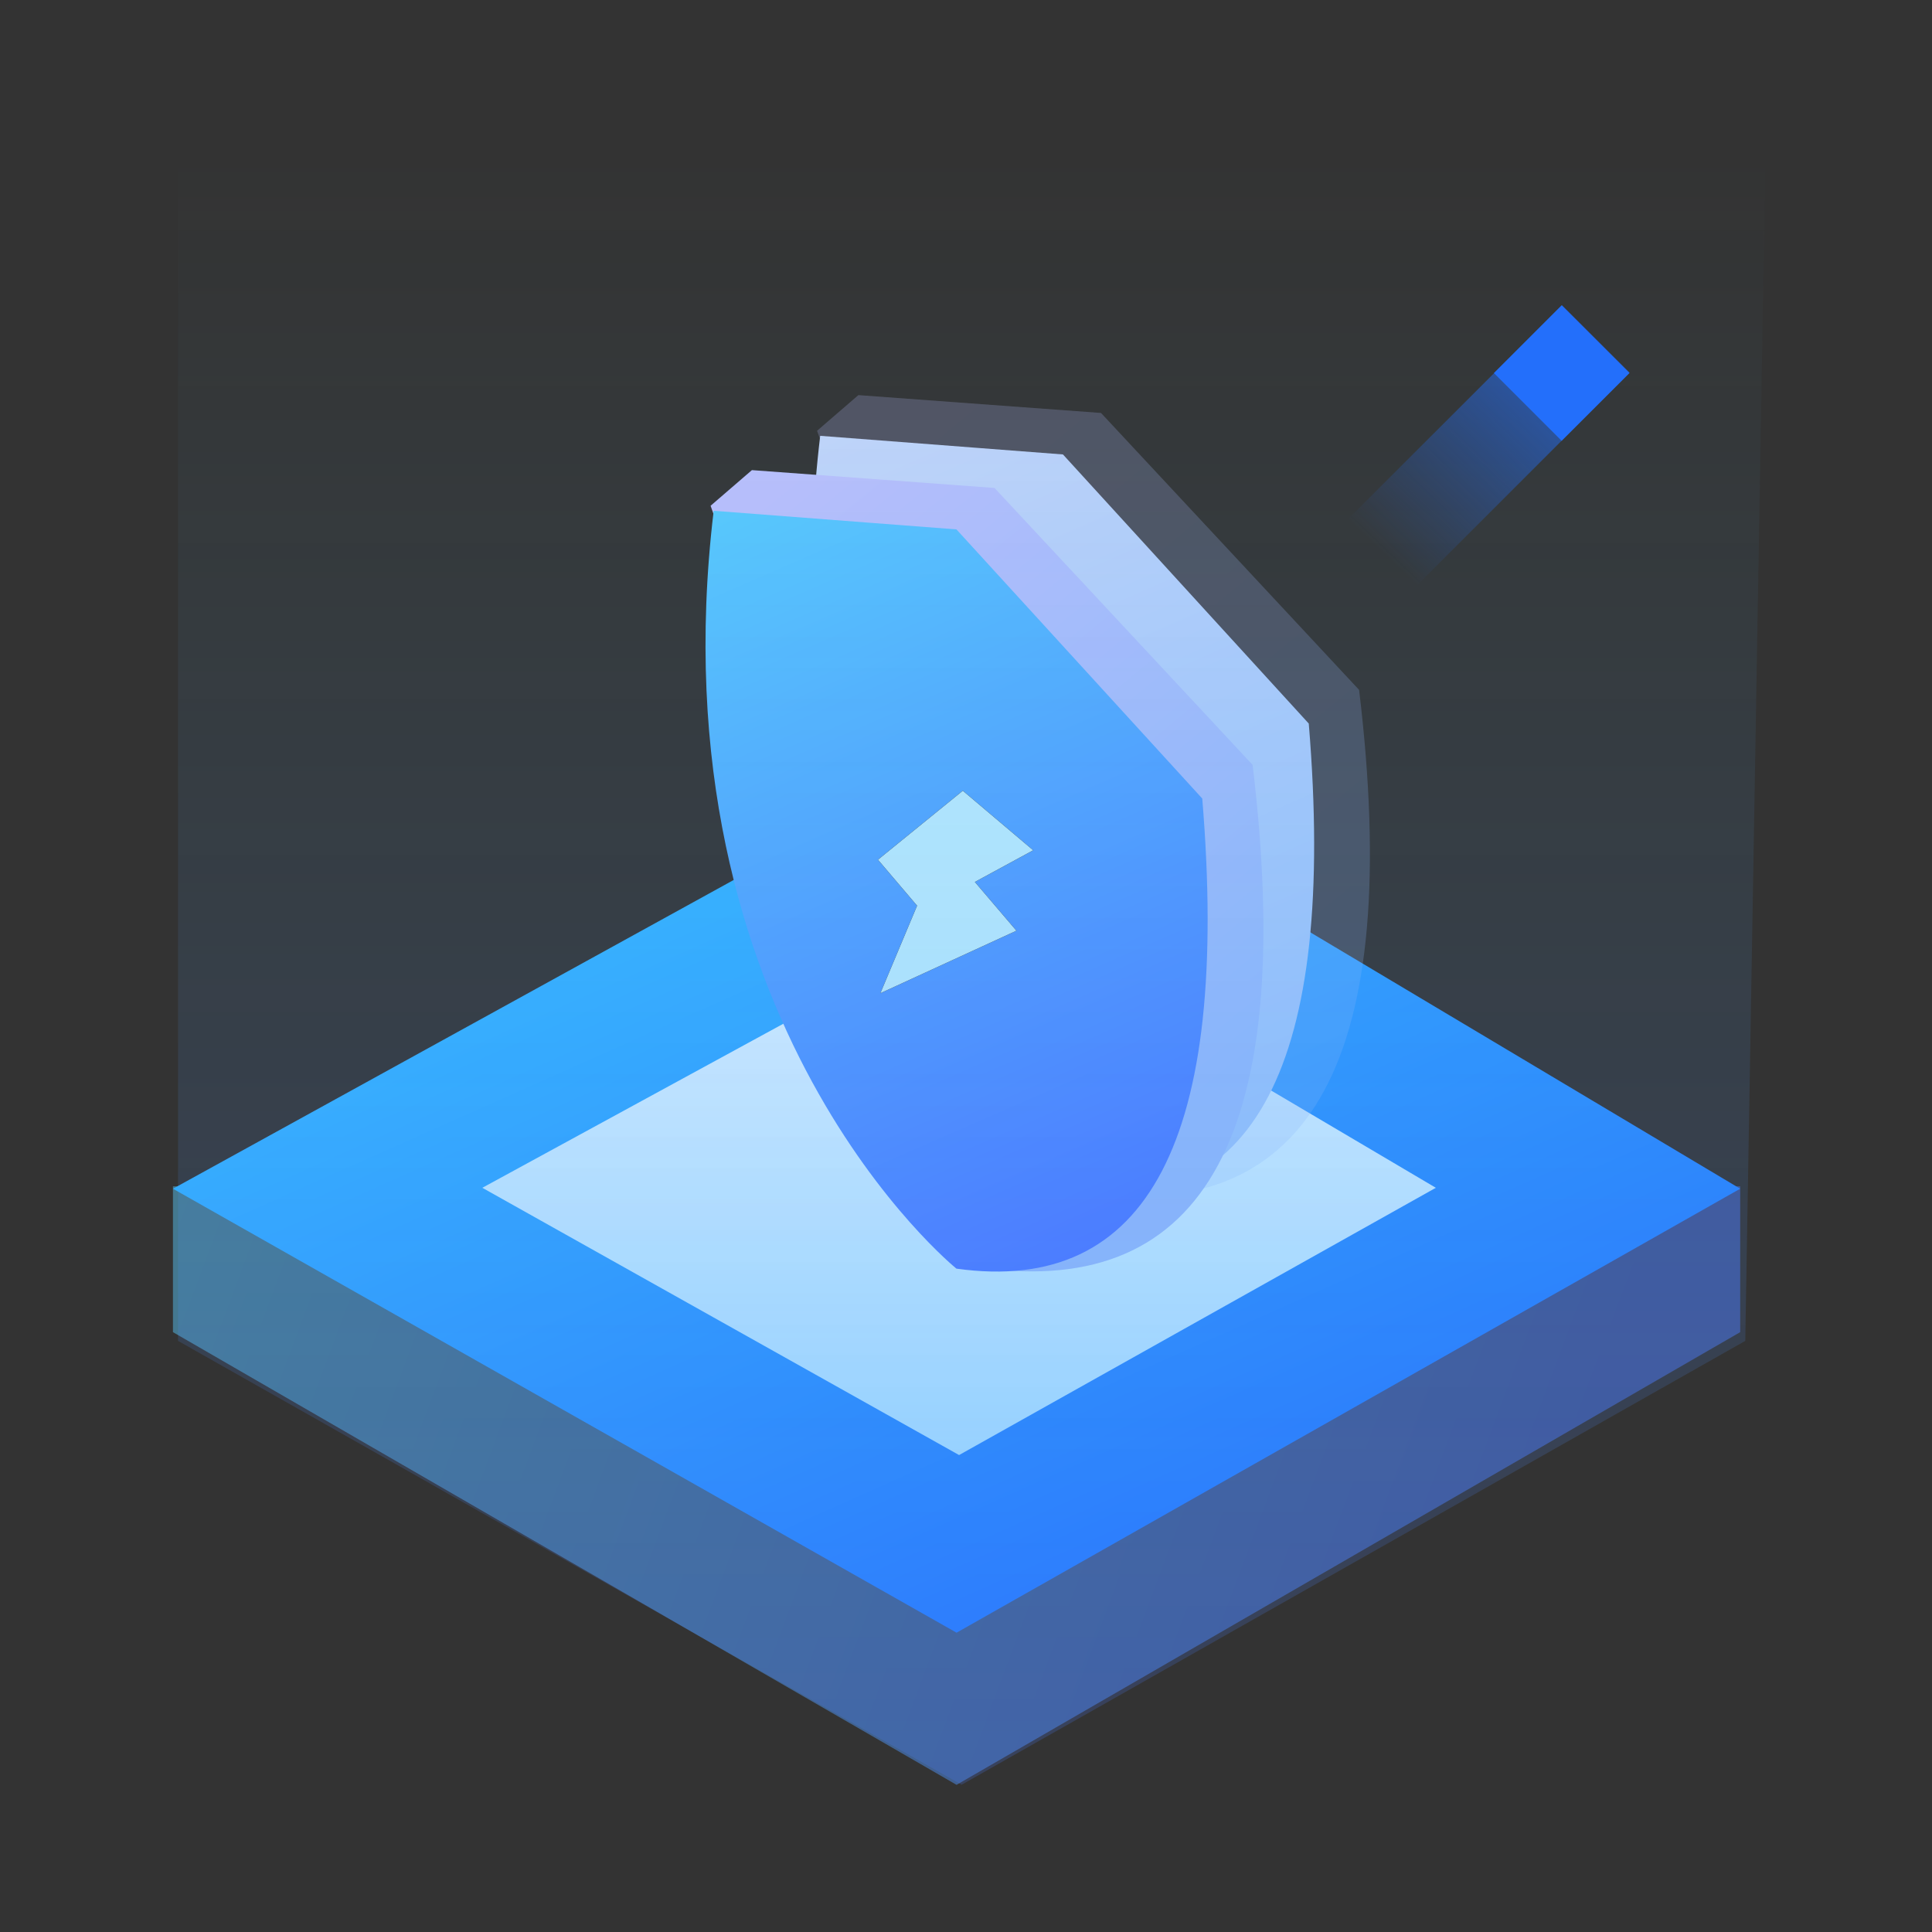
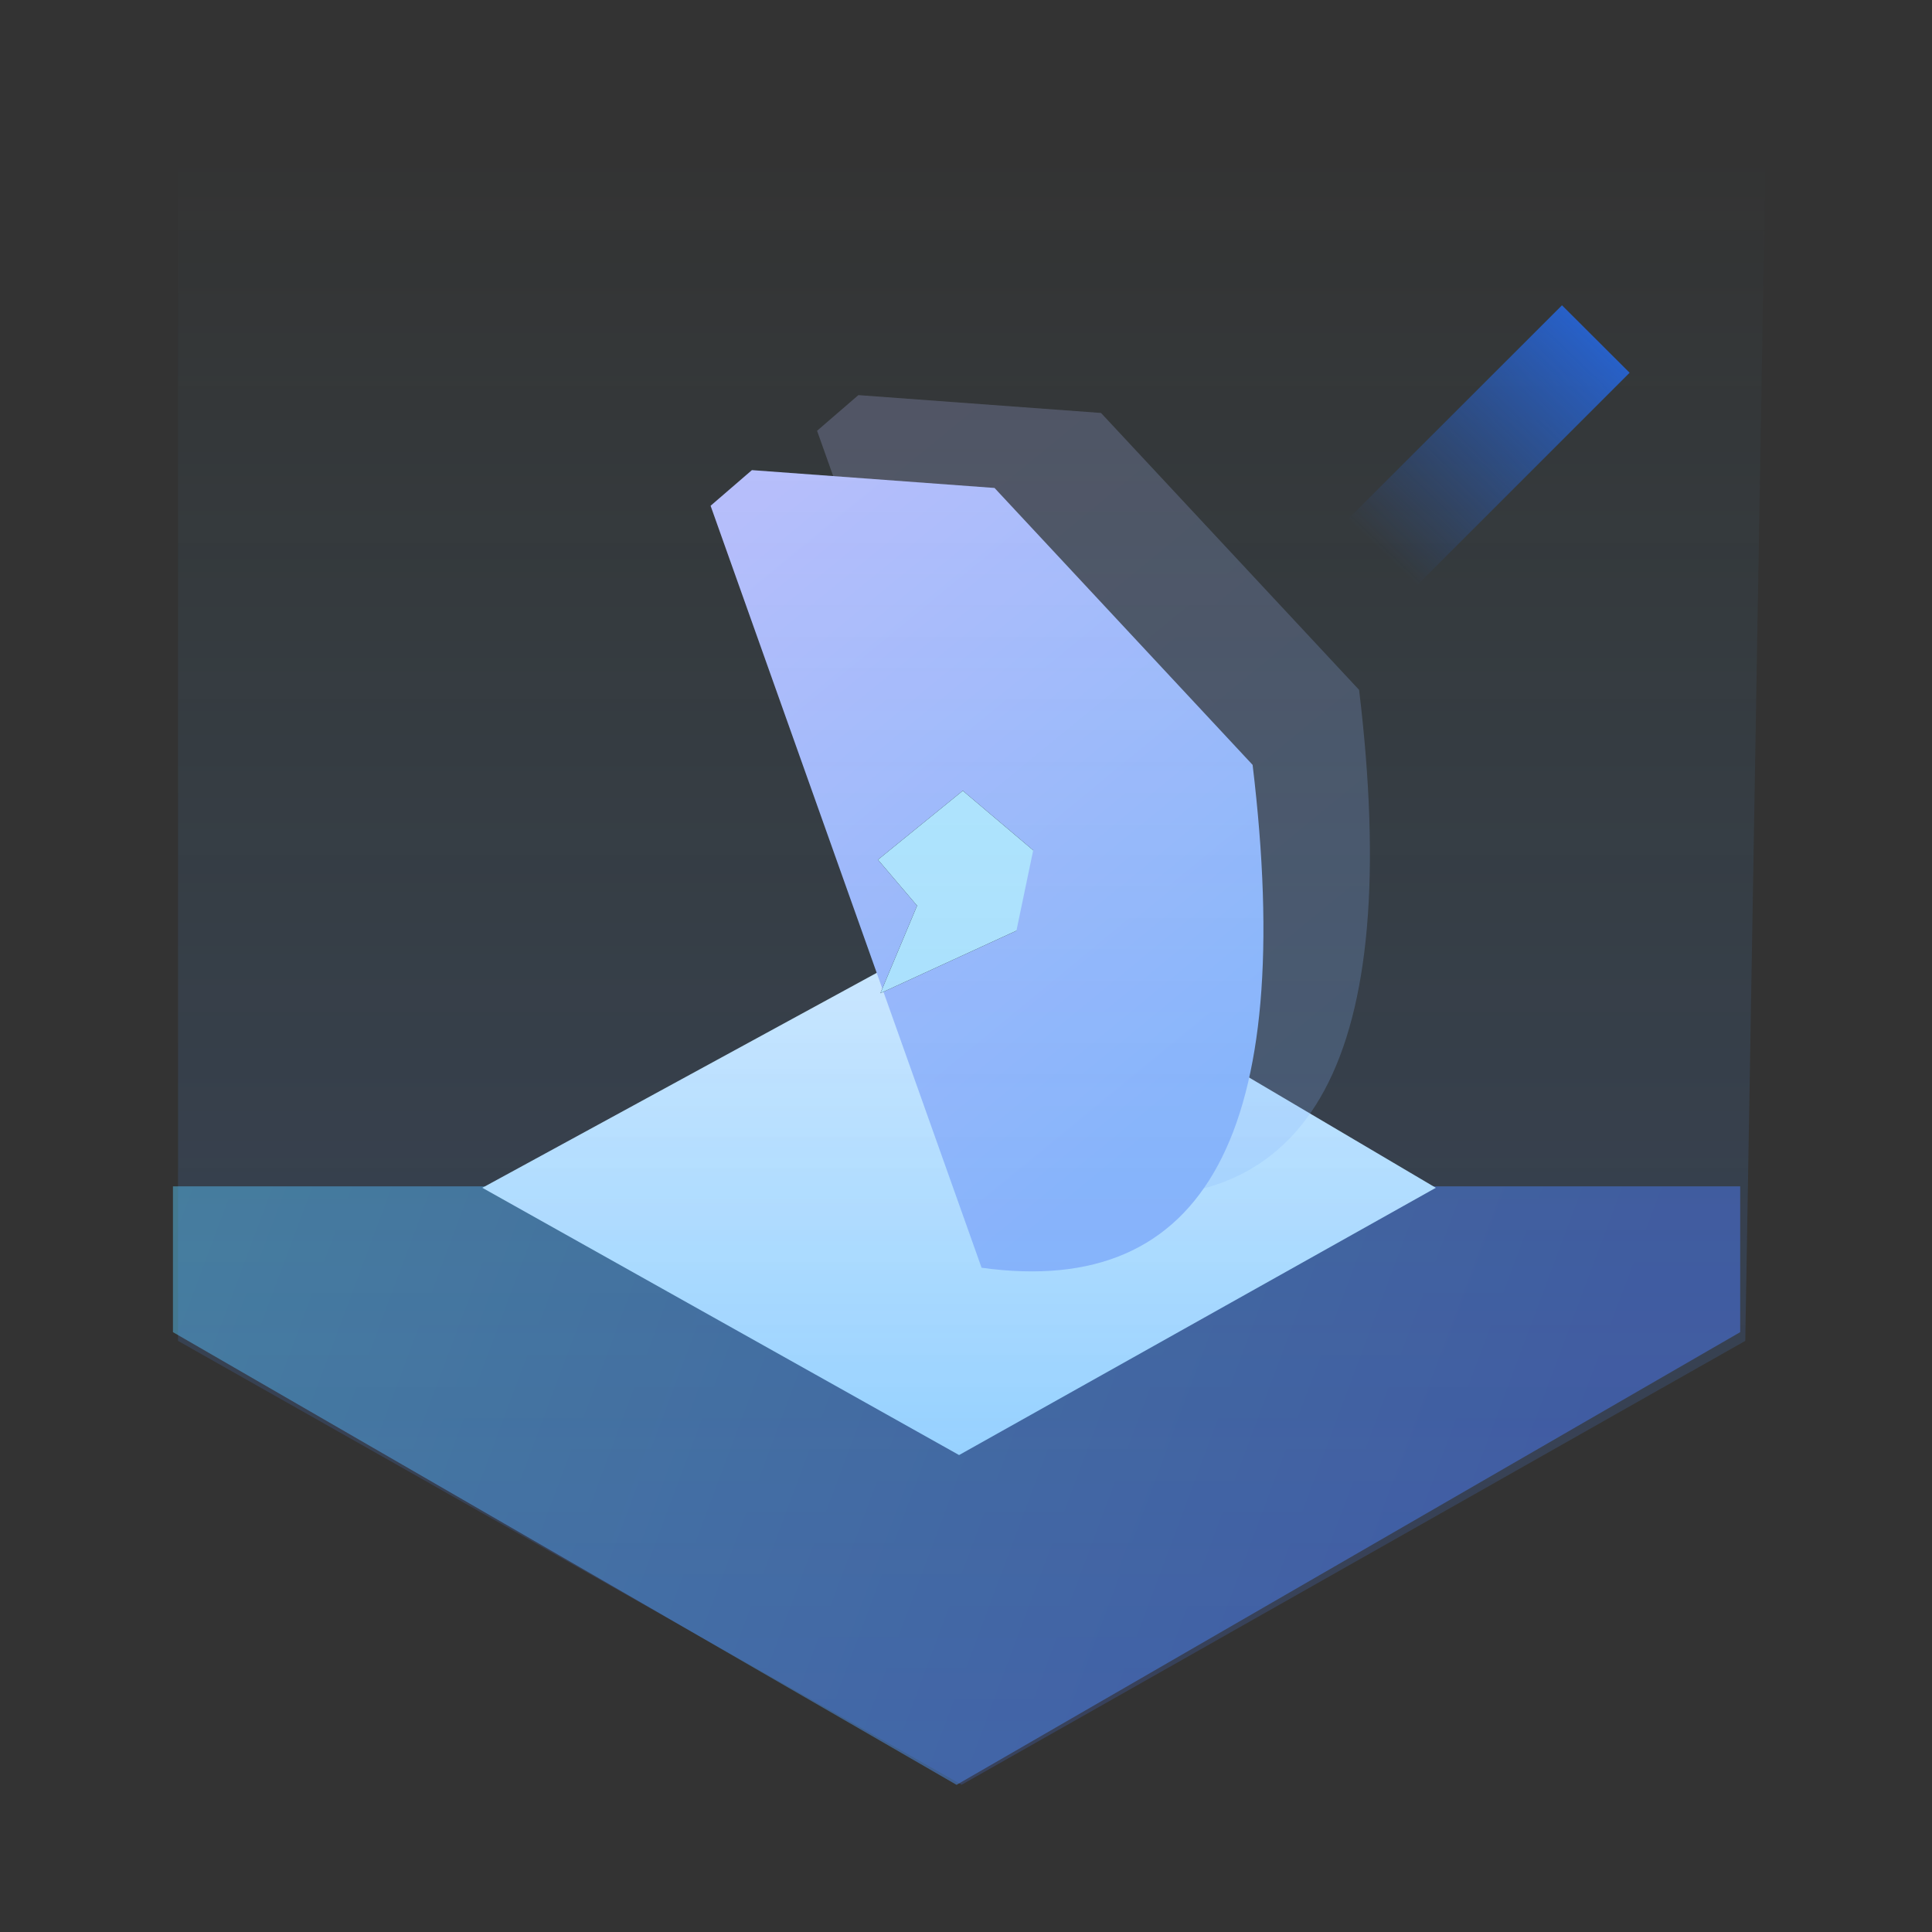
<svg xmlns="http://www.w3.org/2000/svg" width="60" height="60" viewBox="0 0 60 60">
  <rect x="0" y="0" width="60" height="60" fill="#333333" stroke="none" />
  <defs>
    <linearGradient id="linear-gradient" x1="-0.698" y1="0.364" x2="0.872" y2="0.585" gradientUnits="objectBoundingBox">
      <stop offset="0" stop-color="#59d0fc" />
      <stop offset="0.375" stop-color="#59cffc" />
      <stop offset="1" stop-color="#4b79ff" />
    </linearGradient>
    <linearGradient id="linear-gradient-2" x1="0.089" y1="0.048" x2="0.834" y2="0.986" gradientUnits="objectBoundingBox">
      <stop offset="0" stop-color="#39c2ff" />
      <stop offset="1" stop-color="#236ffb" />
    </linearGradient>
    <linearGradient id="linear-gradient-3" x1="0.5" x2="0.5" y2="1" gradientUnits="objectBoundingBox">
      <stop offset="0" stop-color="#dcefff" />
      <stop offset="1" stop-color="#a5dfff" />
    </linearGradient>
    <linearGradient id="linear-gradient-4" x1="0.239" y1="-0.055" x2="0.738" y2="0.785" gradientUnits="objectBoundingBox">
      <stop offset="0" stop-color="#babefb" />
      <stop offset="1" stop-color="#8fb8fa" />
    </linearGradient>
    <linearGradient id="linear-gradient-5" x1="0.282" y1="-0.46" x2="0.718" y2="0.892" gradientUnits="objectBoundingBox">
      <stop offset="0" stop-color="#d3dbf9" />
      <stop offset="1" stop-color="#95c1fa" />
    </linearGradient>
    <linearGradient id="linear-gradient-7" x1="0.141" y1="-0.122" x2="0.5" y2="1" gradientUnits="objectBoundingBox">
      <stop offset="0" stop-color="#59d0fc" />
      <stop offset="1" stop-color="#4b79ff" />
    </linearGradient>
    <linearGradient id="linear-gradient-8" x1="0.5" x2="0.5" y2="1" gradientUnits="objectBoundingBox">
      <stop offset="0" stop-color="#59d0fc" stop-opacity="0" />
      <stop offset="1" stop-color="#4b79ff" />
    </linearGradient>
    <linearGradient id="linear-gradient-9" x1="2.092" y1="0.81" x2="1.277" y2="1.662" gradientUnits="objectBoundingBox">
      <stop offset="0" stop-color="#236ffb" />
      <stop offset="1" stop-color="#236ffb" stop-opacity="0" />
    </linearGradient>
  </defs>
  <g id="drl_icon03" transform="translate(-1068 -1007)">
    <rect id="矩形_4703" data-name="矩形 4703" width="60" height="60" transform="translate(1068 1007)" fill="rgba(255,255,255,0)" />
    <g id="中昱购买官网" transform="translate(1073.371 1011.774)">
      <g id="画板" transform="translate(0 0)">
        <g id="闪验">
          <path id="路径-71" d="M0,203.593v4.528L24.336,222.18l24.336-14.059v-4.528Z" transform="translate(0 -171.524)" fill-rule="evenodd" opacity="0.464" fill="url(#linear-gradient)" />
-           <path id="路径-36复制" d="M0,129.528l24.336,13.788,24.336-13.788L25.308,115.593Z" transform="translate(0 -97.385)" fill-rule="evenodd" fill="url(#linear-gradient-2)" />
          <path id="路径-36复制-2" d="M61,158.986l14.806,8.3,14.806-8.3L76.4,150.593Z" transform="translate(-51.392 -126.872)" fill-rule="evenodd" fill="url(#linear-gradient-3)" />
          <path id="路径-73备份" d="M127,48.7l1.283-1.107,7.535.554,8.015,8.6q2.051,17.066-8.417,15.617Z" transform="translate(-106.996 -40.096)" fill-rule="evenodd" opacity="0.227" fill="url(#linear-gradient-4)" />
-           <path id="路径-72备份" d="M133.793,56.175l7.634,8.358q1.309,15.845-7.634,14.6s-9.444-7.627-7.539-23.536Z" transform="translate(-106.153 -46.836)" fill-rule="evenodd" fill="url(#linear-gradient-5)" />
          <path id="路径-73" d="M106,63.487l1.283-1.107,7.535.554,8.015,8.6q2.051,17.066-8.417,15.617Z" transform="translate(-89.303 -52.554)" fill-rule="evenodd" fill="url(#linear-gradient-4)" />
-           <path id="路径-72" d="M112.793,70.961l7.634,8.358q1.309,15.845-7.634,14.6s-9.444-7.627-7.539-23.536Z" transform="translate(-88.461 -59.294)" fill-rule="evenodd" fill="url(#linear-gradient-7)" />
          <g id="闪电" transform="translate(21.895 19.783)">
            <g id="路径" transform="translate(0 0)">
              <path id="路径_10103" data-name="路径 10103" d="M4.821,1.849l-1.812.984L4.3,4.347.075,6.288,1.215,3.57,0,2.142,2.635,0" transform="translate(0 0)" />
-               <path id="路径_10104" data-name="路径 10104" d="M4.821,1.849l-1.812.984L4.3,4.347.075,6.288,1.215,3.57,0,2.142,2.635,0" transform="translate(0 0)" fill="#b6e8fd" />
+               <path id="路径_10104" data-name="路径 10104" d="M4.821,1.849L4.3,4.347.075,6.288,1.215,3.57,0,2.142,2.635,0" transform="translate(0 0)" fill="#b6e8fd" />
            </g>
          </g>
          <path id="路径-36复制备份" d="M1,36.868,8.3,41l17.036,9.652L49.672,36.868,50.3,0H1Z" transform="translate(-0.842 0)" fill-rule="evenodd" opacity="0.205" fill="url(#linear-gradient-8)" />
        </g>
      </g>
    </g>
    <g id="组_15240" data-name="组 15240" transform="translate(1107.851 1016.477)">
      <path id="路径_10096" data-name="路径 10096" d="M17.472,15.693,8.817,24.347l-2.1-2.1,8.655-8.649Z" transform="translate(-6.714 -13.594)" fill="url(#linear-gradient-9)" />
-       <rect id="矩形_4711" data-name="矩形 4711" width="2.974" height="2.974" transform="translate(6.544 2.109) rotate(-45)" fill="#236ffb" />
    </g>
  </g>
</svg>